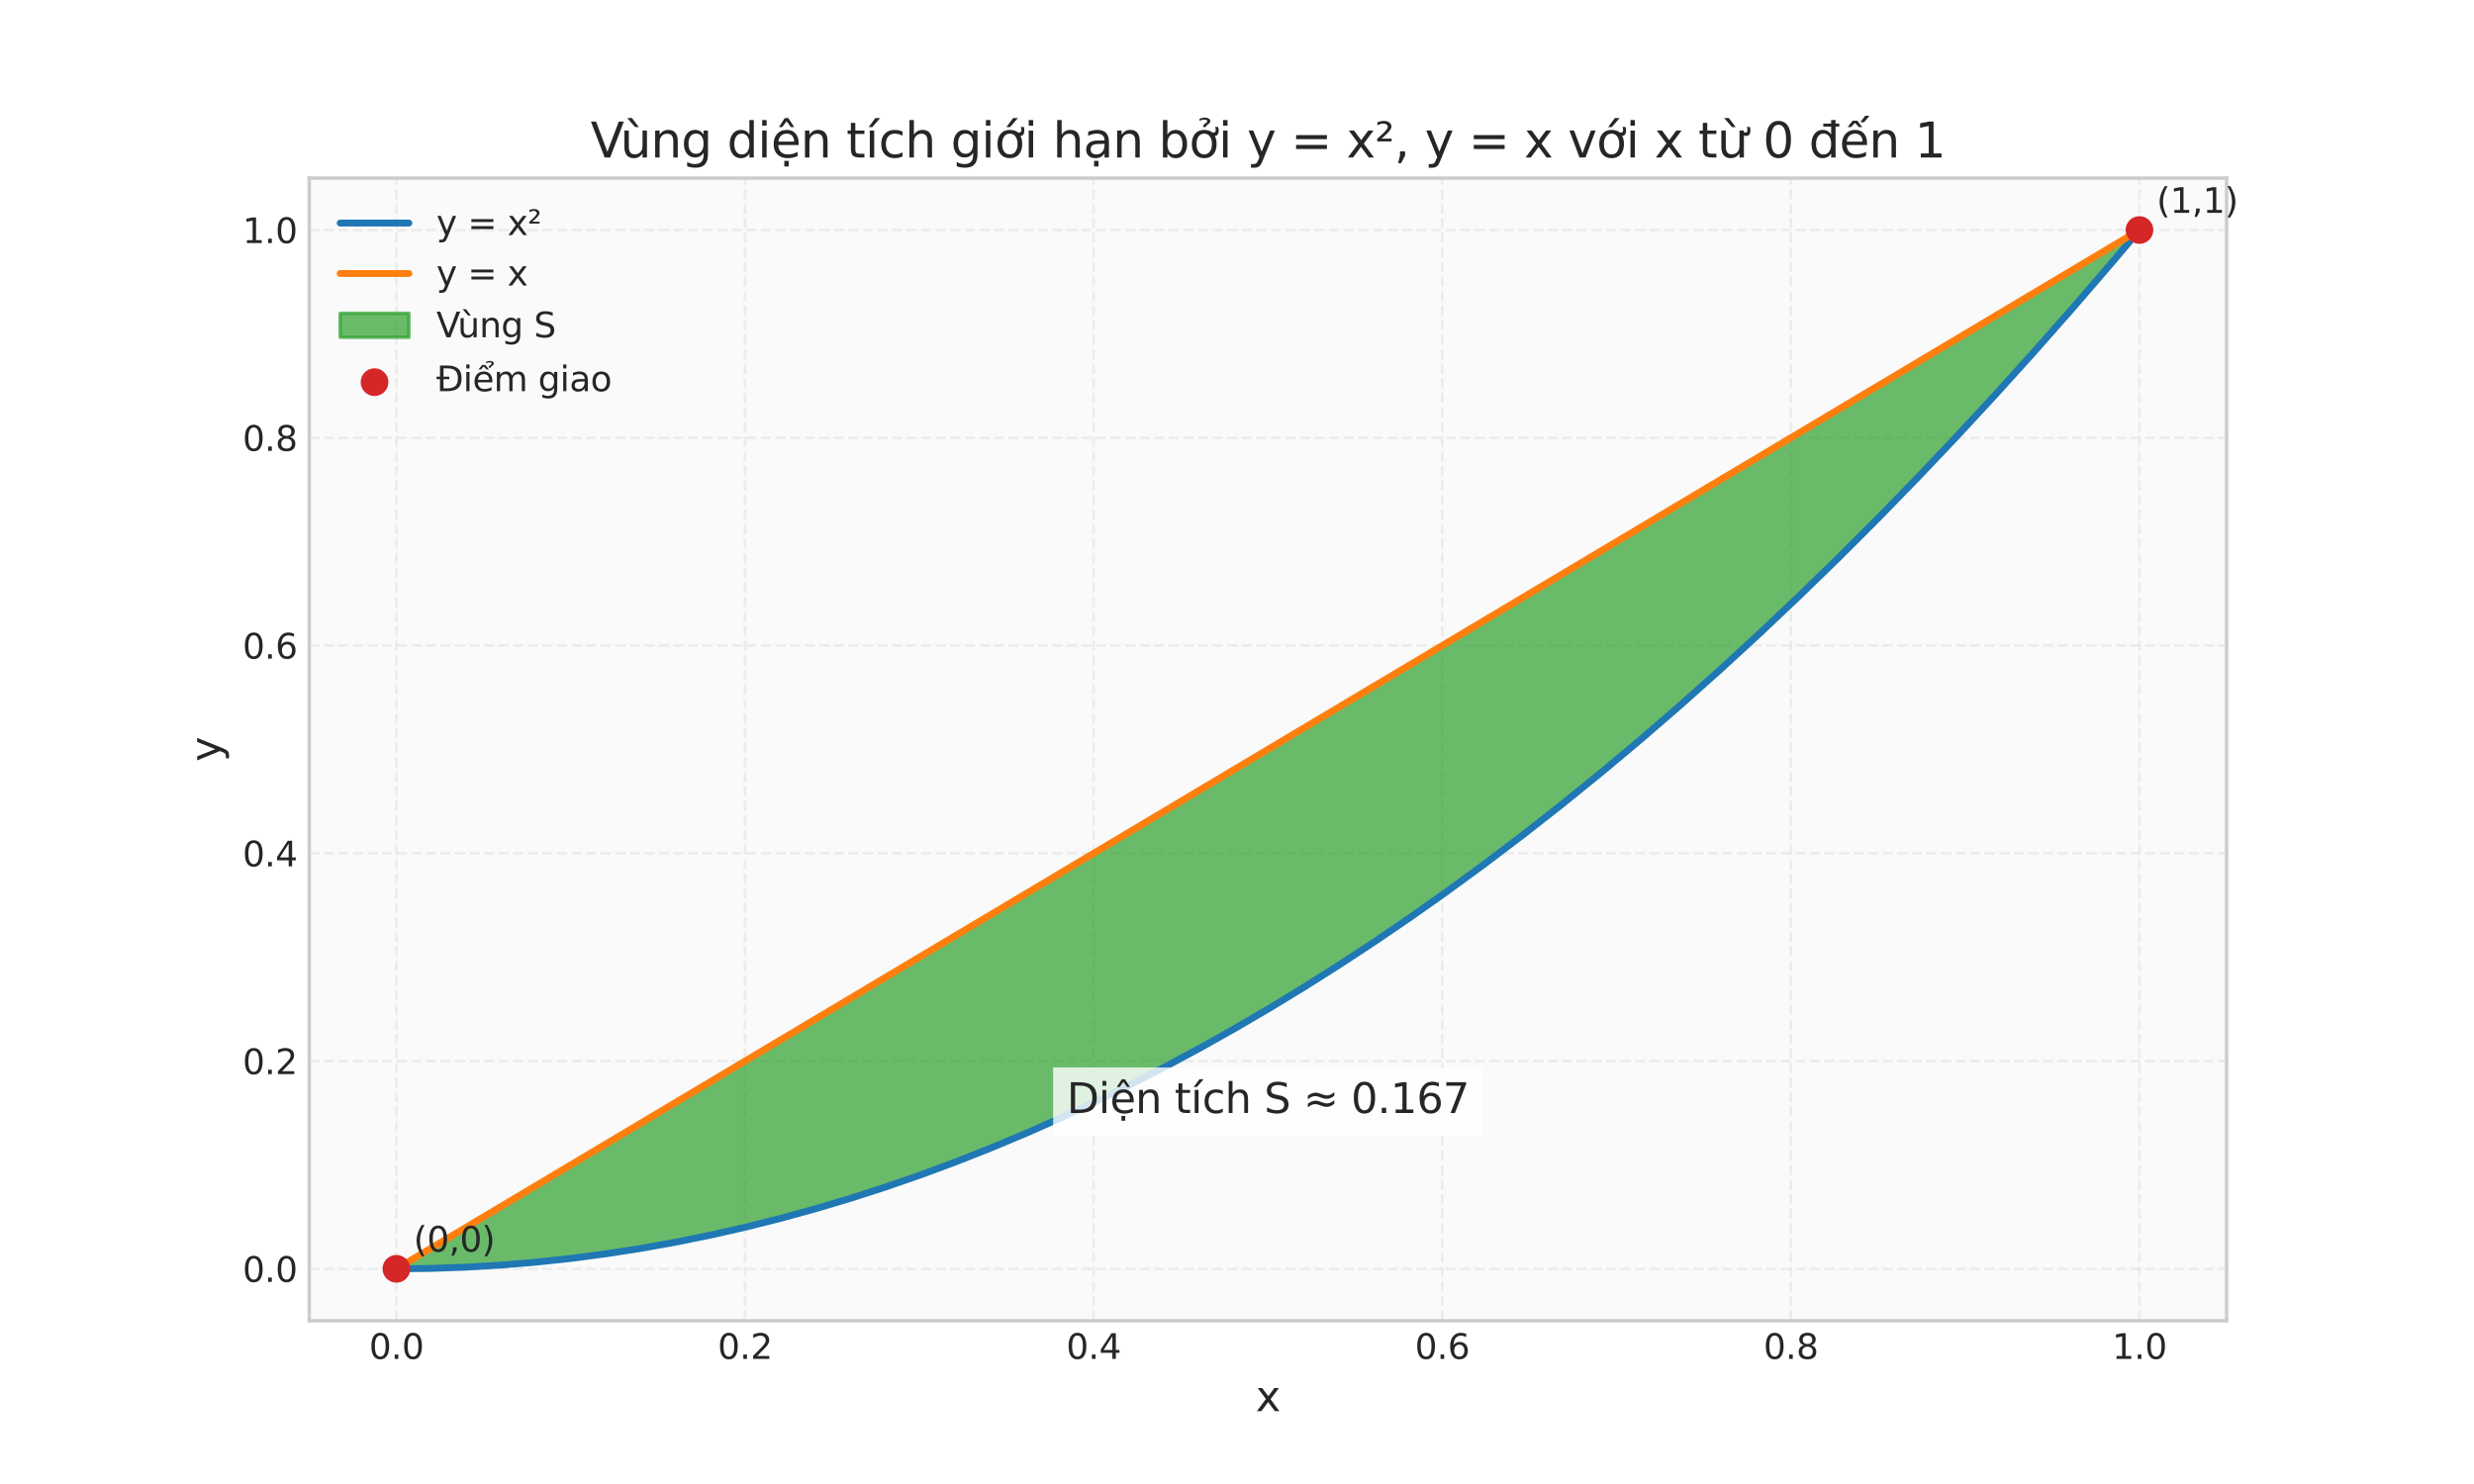
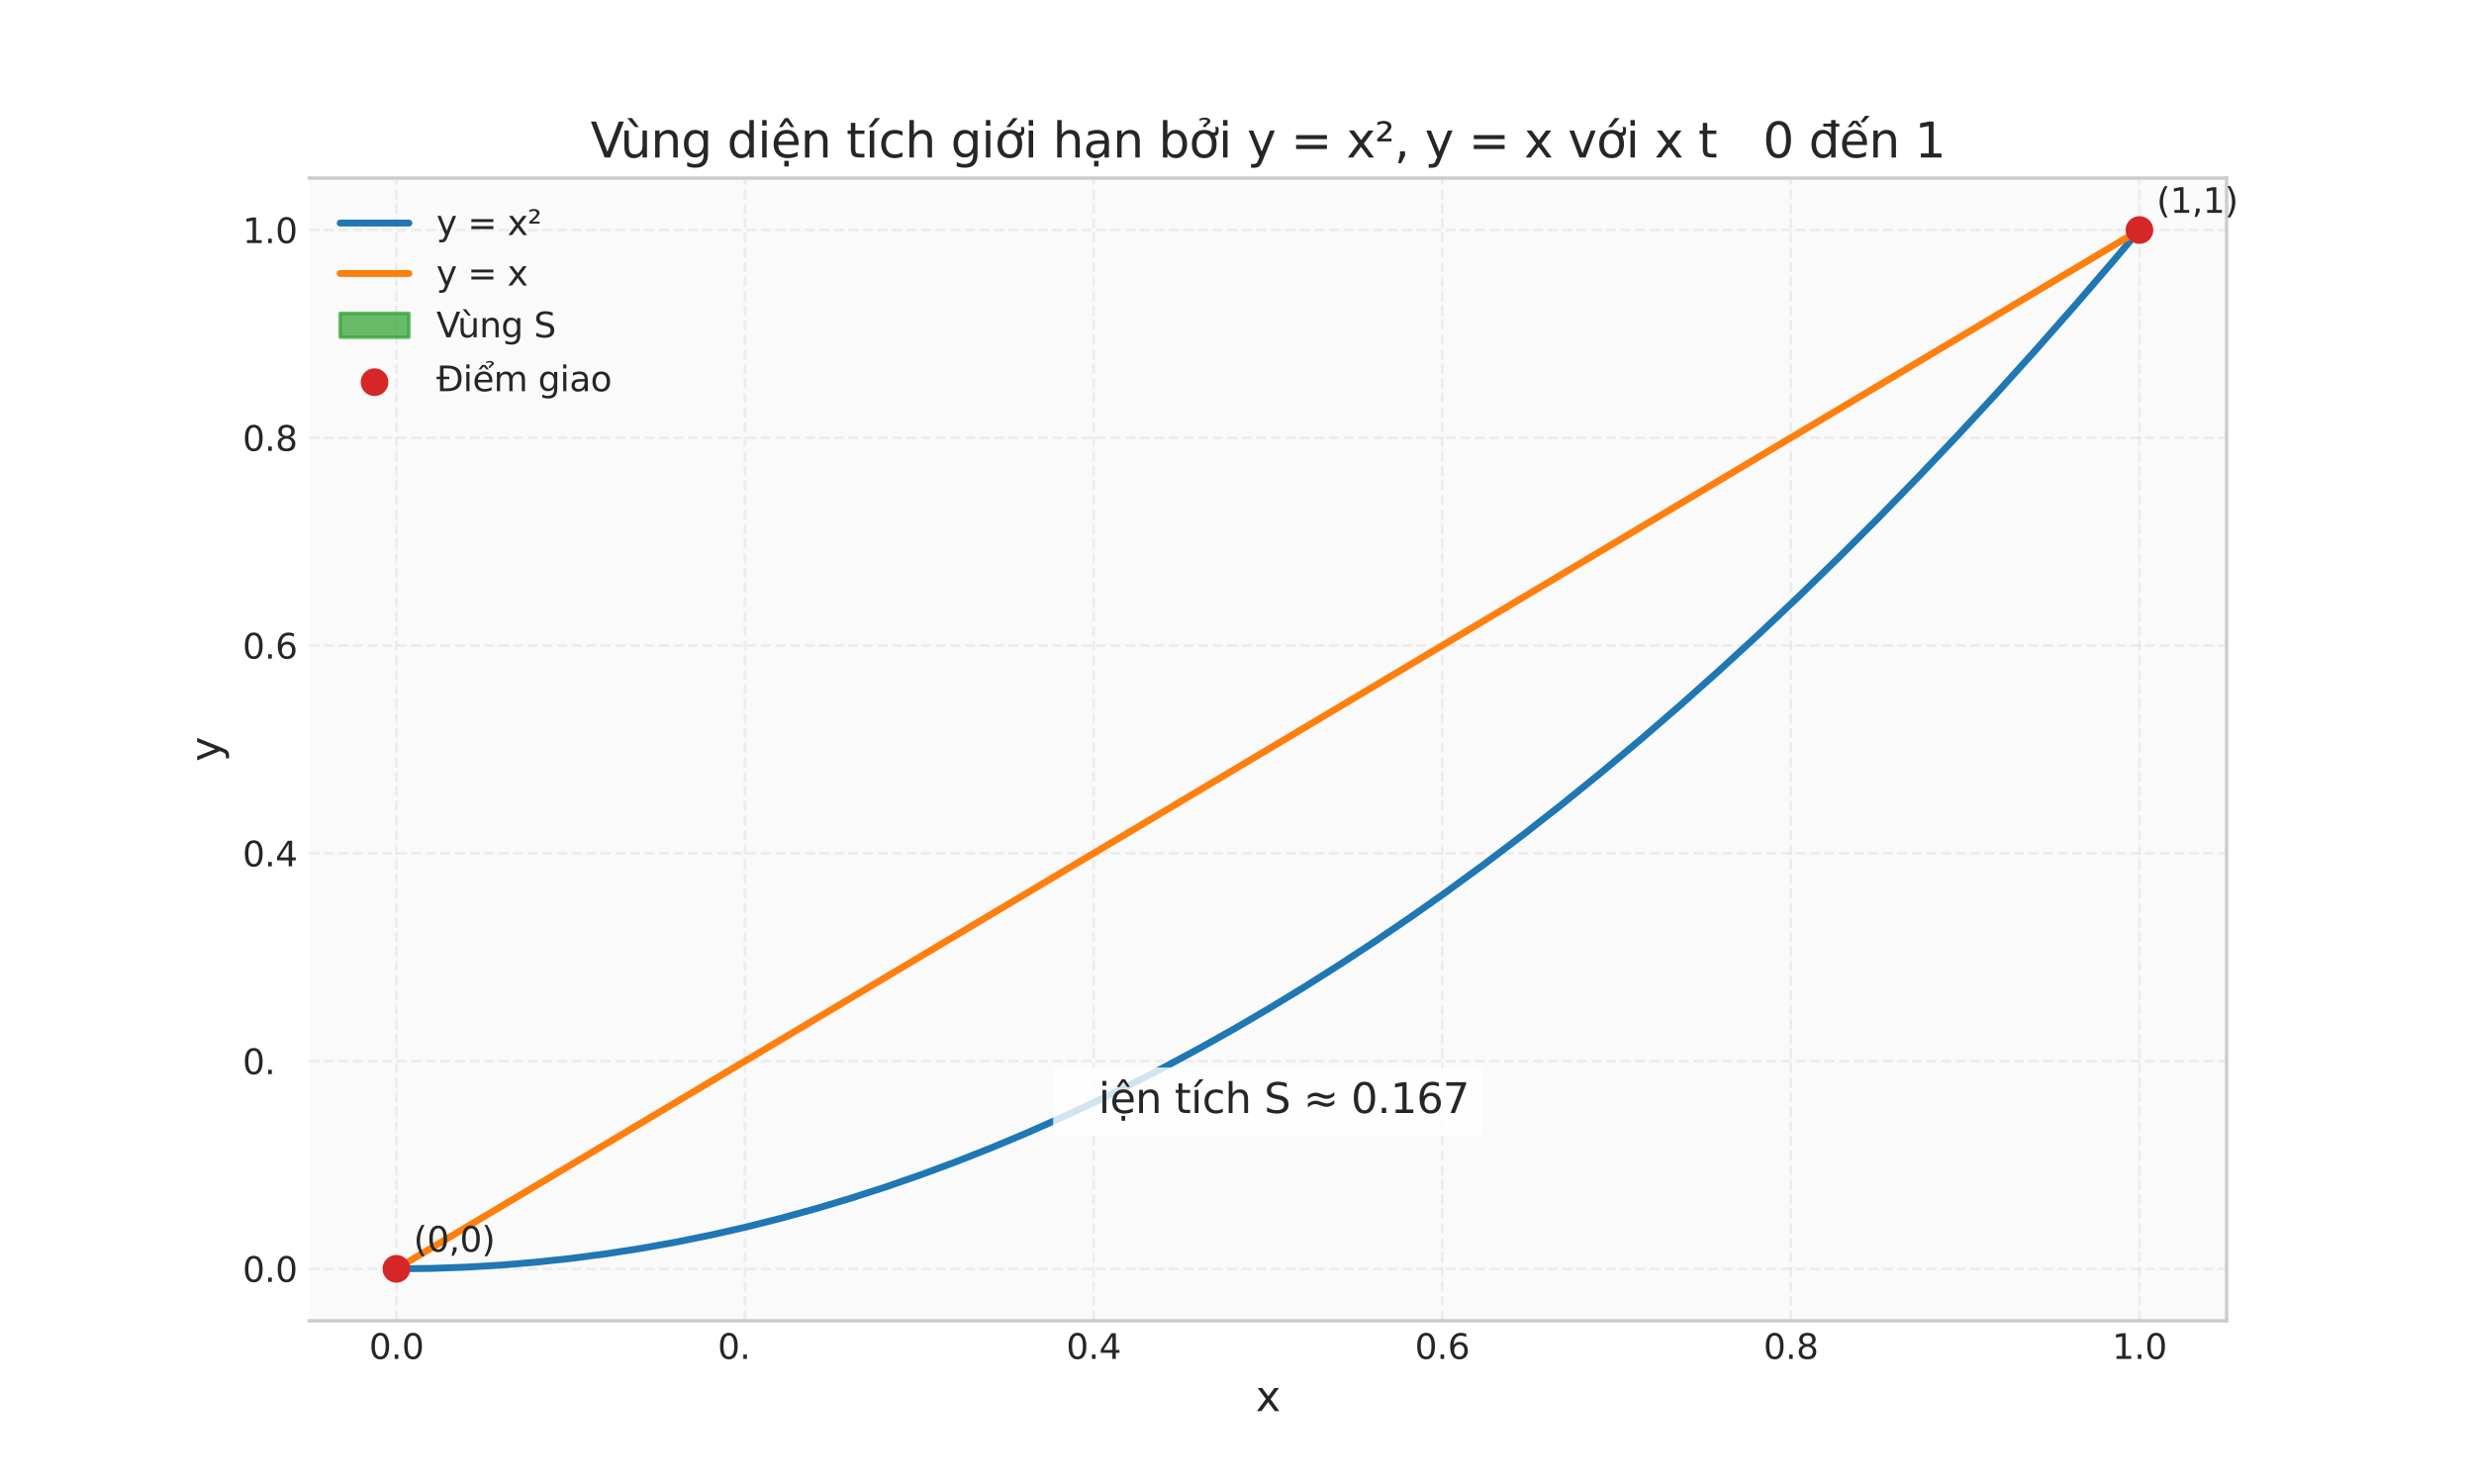
<svg xmlns="http://www.w3.org/2000/svg" xmlns:xlink="http://www.w3.org/1999/xlink" width="720pt" height="432pt" viewBox="0 0 720 432" version="1.1">
  <defs>
    <style type="text/css">*{stroke-linejoin: round; stroke-linecap: butt}</style>
  </defs>
  <g id="figure_1">
    <g id="patch_1">
      <path d="M 0 432  L 720 432  L 720 0  L 0 0  z " style="fill: #ffffff" />
    </g>
    <g id="axes_1">
      <g id="patch_2">
        <path d="M 90 384.48  L 648 384.48  L 648 51.84  L 90 51.84  z " style="fill: #fafafa" />
      </g>
      <g id="matplotlib.axis_1">
        <g id="xtick_1">
          <g id="line2d_1">
            <path d="M 115.364 384.48  L 115.364 51.84  " clip-path="url(#pa4a9342cf4)" style="fill: none; stroke-dasharray: 2.96,1.28; stroke-dashoffset: 0; stroke: #cccccc; stroke-opacity: 0.3; stroke-width: 0.8" />
          </g>
          <g id="line2d_2" />
          <g id="text_1">
            <g style="fill: #262626" transform="translate(107.412 395.578) scale(0.1 -0.1)">
              <defs>
                <path id="DejaVuSans-30" d="M 2034 4250  Q 1547 4250 1301 3770  Q 1056 3291 1056 2328  Q 1056 1369 1301 889  Q 1547 409 2034 409  Q 2525 409 2770 889  Q 3016 1369 3016 2328  Q 3016 3291 2770 3770  Q 2525 4250 2034 4250  z M 2034 4750  Q 2819 4750 3233 4129  Q 3647 3509 3647 2328  Q 3647 1150 3233 529  Q 2819 -91 2034 -91  Q 1250 -91 836 529  Q 422 1150 422 2328  Q 422 3509 836 4129  Q 1250 4750 2034 4750  z " transform="scale(0.016)" />
                <path id="DejaVuSans-2e" d="M 684 794  L 1344 794  L 1344 0  L 684 0  L 684 794  z " transform="scale(0.016)" />
              </defs>
              <use xlink:href="#DejaVuSans-30" />
              <use xlink:href="#DejaVuSans-2e" transform="translate(63.623 0)" />
              <use xlink:href="#DejaVuSans-30" transform="translate(95.41 0)" />
            </g>
          </g>
        </g>
        <g id="xtick_2">
          <g id="line2d_3">
            <path d="M 216.818 384.48  L 216.818 51.84  " clip-path="url(#pa4a9342cf4)" style="fill: none; stroke-dasharray: 2.96,1.28; stroke-dashoffset: 0; stroke: #cccccc; stroke-opacity: 0.3; stroke-width: 0.8" />
          </g>
          <g id="line2d_4" />
          <g id="text_2">
            <g style="fill: #262626" transform="translate(208.867 395.578) scale(0.1 -0.1)">
              <defs>
-                 <path id="DejaVuSans-32" d="M 1228 531  L 3431 531  L 3431 0  L 469 0  L 469 531  Q 828 903 1448 1529  Q 2069 2156 2228 2338  Q 2531 2678 2651 2914  Q 2772 3150 2772 3378  Q 2772 3750 2511 3984  Q 2250 4219 1831 4219  Q 1534 4219 1204 4116  Q 875 4013 500 3803  L 500 4441  Q 881 4594 1212 4672  Q 1544 4750 1819 4750  Q 2544 4750 2975 4387  Q 3406 4025 3406 3419  Q 3406 3131 3298 2873  Q 3191 2616 2906 2266  Q 2828 2175 2409 1742  Q 1991 1309 1228 531  z " transform="scale(0.016)" />
-               </defs>
+                 </defs>
              <use xlink:href="#DejaVuSans-30" />
              <use xlink:href="#DejaVuSans-2e" transform="translate(63.623 0)" />
              <use xlink:href="#DejaVuSans-32" transform="translate(95.41 0)" />
            </g>
          </g>
        </g>
        <g id="xtick_3">
          <g id="line2d_5">
            <path d="M 318.273 384.48  L 318.273 51.84  " clip-path="url(#pa4a9342cf4)" style="fill: none; stroke-dasharray: 2.96,1.28; stroke-dashoffset: 0; stroke: #cccccc; stroke-opacity: 0.3; stroke-width: 0.8" />
          </g>
          <g id="line2d_6" />
          <g id="text_3">
            <g style="fill: #262626" transform="translate(310.321 395.578) scale(0.1 -0.1)">
              <defs>
                <path id="DejaVuSans-34" d="M 2419 4116  L 825 1625  L 2419 1625  L 2419 4116  z M 2253 4666  L 3047 4666  L 3047 1625  L 3713 1625  L 3713 1100  L 3047 1100  L 3047 0  L 2419 0  L 2419 1100  L 313 1100  L 313 1709  L 2253 4666  z " transform="scale(0.016)" />
              </defs>
              <use xlink:href="#DejaVuSans-30" />
              <use xlink:href="#DejaVuSans-2e" transform="translate(63.623 0)" />
              <use xlink:href="#DejaVuSans-34" transform="translate(95.41 0)" />
            </g>
          </g>
        </g>
        <g id="xtick_4">
          <g id="line2d_7">
            <path d="M 419.727 384.48  L 419.727 51.84  " clip-path="url(#pa4a9342cf4)" style="fill: none; stroke-dasharray: 2.96,1.28; stroke-dashoffset: 0; stroke: #cccccc; stroke-opacity: 0.3; stroke-width: 0.8" />
          </g>
          <g id="line2d_8" />
          <g id="text_4">
            <g style="fill: #262626" transform="translate(411.776 395.578) scale(0.1 -0.1)">
              <defs>
                <path id="DejaVuSans-36" d="M 2113 2584  Q 1688 2584 1439 2293  Q 1191 2003 1191 1497  Q 1191 994 1439 701  Q 1688 409 2113 409  Q 2538 409 2786 701  Q 3034 994 3034 1497  Q 3034 2003 2786 2293  Q 2538 2584 2113 2584  z M 3366 4563  L 3366 3988  Q 3128 4100 2886 4159  Q 2644 4219 2406 4219  Q 1781 4219 1451 3797  Q 1122 3375 1075 2522  Q 1259 2794 1537 2939  Q 1816 3084 2150 3084  Q 2853 3084 3261 2657  Q 3669 2231 3669 1497  Q 3669 778 3244 343  Q 2819 -91 2113 -91  Q 1303 -91 875 529  Q 447 1150 447 2328  Q 447 3434 972 4092  Q 1497 4750 2381 4750  Q 2619 4750 2861 4703  Q 3103 4656 3366 4563  z " transform="scale(0.016)" />
              </defs>
              <use xlink:href="#DejaVuSans-30" />
              <use xlink:href="#DejaVuSans-2e" transform="translate(63.623 0)" />
              <use xlink:href="#DejaVuSans-36" transform="translate(95.41 0)" />
            </g>
          </g>
        </g>
        <g id="xtick_5">
          <g id="line2d_9">
            <path d="M 521.182 384.48  L 521.182 51.84  " clip-path="url(#pa4a9342cf4)" style="fill: none; stroke-dasharray: 2.96,1.28; stroke-dashoffset: 0; stroke: #cccccc; stroke-opacity: 0.3; stroke-width: 0.8" />
          </g>
          <g id="line2d_10" />
          <g id="text_5">
            <g style="fill: #262626" transform="translate(513.23 395.578) scale(0.1 -0.1)">
              <defs>
                <path id="DejaVuSans-38" d="M 2034 2216  Q 1584 2216 1326 1975  Q 1069 1734 1069 1313  Q 1069 891 1326 650  Q 1584 409 2034 409  Q 2484 409 2743 651  Q 3003 894 3003 1313  Q 3003 1734 2745 1975  Q 2488 2216 2034 2216  z M 1403 2484  Q 997 2584 770 2862  Q 544 3141 544 3541  Q 544 4100 942 4425  Q 1341 4750 2034 4750  Q 2731 4750 3128 4425  Q 3525 4100 3525 3541  Q 3525 3141 3298 2862  Q 3072 2584 2669 2484  Q 3125 2378 3379 2068  Q 3634 1759 3634 1313  Q 3634 634 3220 271  Q 2806 -91 2034 -91  Q 1263 -91 848 271  Q 434 634 434 1313  Q 434 1759 690 2068  Q 947 2378 1403 2484  z M 1172 3481  Q 1172 3119 1398 2916  Q 1625 2713 2034 2713  Q 2441 2713 2670 2916  Q 2900 3119 2900 3481  Q 2900 3844 2670 4047  Q 2441 4250 2034 4250  Q 1625 4250 1398 4047  Q 1172 3844 1172 3481  z " transform="scale(0.016)" />
              </defs>
              <use xlink:href="#DejaVuSans-30" />
              <use xlink:href="#DejaVuSans-2e" transform="translate(63.623 0)" />
              <use xlink:href="#DejaVuSans-38" transform="translate(95.41 0)" />
            </g>
          </g>
        </g>
        <g id="xtick_6">
          <g id="line2d_11">
            <path d="M 622.636 384.48  L 622.636 51.84  " clip-path="url(#pa4a9342cf4)" style="fill: none; stroke-dasharray: 2.96,1.28; stroke-dashoffset: 0; stroke: #cccccc; stroke-opacity: 0.3; stroke-width: 0.8" />
          </g>
          <g id="line2d_12" />
          <g id="text_6">
            <g style="fill: #262626" transform="translate(614.685 395.578) scale(0.1 -0.1)">
              <defs>
                <path id="DejaVuSans-31" d="M 794 531  L 1825 531  L 1825 4091  L 703 3866  L 703 4441  L 1819 4666  L 2450 4666  L 2450 531  L 3481 531  L 3481 0  L 794 0  L 794 531  z " transform="scale(0.016)" />
              </defs>
              <use xlink:href="#DejaVuSans-31" />
              <use xlink:href="#DejaVuSans-2e" transform="translate(63.623 0)" />
              <use xlink:href="#DejaVuSans-30" transform="translate(95.41 0)" />
            </g>
          </g>
        </g>
        <g id="text_7">
          <g style="fill: #262626" transform="translate(365.449 410.776) scale(0.12 -0.12)">
            <defs>
              <path id="DejaVuSans-78" d="M 3513 3500  L 2247 1797  L 3578 0  L 2900 0  L 1881 1375  L 863 0  L 184 0  L 1544 1831  L 300 3500  L 978 3500  L 1906 2253  L 2834 3500  L 3513 3500  z " transform="scale(0.016)" />
            </defs>
            <use xlink:href="#DejaVuSans-78" />
          </g>
        </g>
      </g>
      <g id="matplotlib.axis_2">
        <g id="ytick_1">
          <g id="line2d_13">
            <path d="M 90 369.36  L 648 369.36  " clip-path="url(#pa4a9342cf4)" style="fill: none; stroke-dasharray: 2.96,1.28; stroke-dashoffset: 0; stroke: #cccccc; stroke-opacity: 0.3; stroke-width: 0.8" />
          </g>
          <g id="line2d_14" />
          <g id="text_8">
            <g style="fill: #262626" transform="translate(70.597 373.159) scale(0.1 -0.1)">
              <use xlink:href="#DejaVuSans-30" />
              <use xlink:href="#DejaVuSans-2e" transform="translate(63.623 0)" />
              <use xlink:href="#DejaVuSans-30" transform="translate(95.41 0)" />
            </g>
          </g>
        </g>
        <g id="ytick_2">
          <g id="line2d_15">
            <path d="M 90 308.88  L 648 308.88  " clip-path="url(#pa4a9342cf4)" style="fill: none; stroke-dasharray: 2.96,1.28; stroke-dashoffset: 0; stroke: #cccccc; stroke-opacity: 0.3; stroke-width: 0.8" />
          </g>
          <g id="line2d_16" />
          <g id="text_9">
            <g style="fill: #262626" transform="translate(70.597 312.679) scale(0.1 -0.1)">
              <use xlink:href="#DejaVuSans-30" />
              <use xlink:href="#DejaVuSans-2e" transform="translate(63.623 0)" />
              <use xlink:href="#DejaVuSans-32" transform="translate(95.41 0)" />
            </g>
          </g>
        </g>
        <g id="ytick_3">
          <g id="line2d_17">
            <path d="M 90 248.4  L 648 248.4  " clip-path="url(#pa4a9342cf4)" style="fill: none; stroke-dasharray: 2.96,1.28; stroke-dashoffset: 0; stroke: #cccccc; stroke-opacity: 0.3; stroke-width: 0.8" />
          </g>
          <g id="line2d_18" />
          <g id="text_10">
            <g style="fill: #262626" transform="translate(70.597 252.199) scale(0.1 -0.1)">
              <use xlink:href="#DejaVuSans-30" />
              <use xlink:href="#DejaVuSans-2e" transform="translate(63.623 0)" />
              <use xlink:href="#DejaVuSans-34" transform="translate(95.41 0)" />
            </g>
          </g>
        </g>
        <g id="ytick_4">
          <g id="line2d_19">
            <path d="M 90 187.92  L 648 187.92  " clip-path="url(#pa4a9342cf4)" style="fill: none; stroke-dasharray: 2.96,1.28; stroke-dashoffset: 0; stroke: #cccccc; stroke-opacity: 0.3; stroke-width: 0.8" />
          </g>
          <g id="line2d_20" />
          <g id="text_11">
            <g style="fill: #262626" transform="translate(70.597 191.719) scale(0.1 -0.1)">
              <use xlink:href="#DejaVuSans-30" />
              <use xlink:href="#DejaVuSans-2e" transform="translate(63.623 0)" />
              <use xlink:href="#DejaVuSans-36" transform="translate(95.41 0)" />
            </g>
          </g>
        </g>
        <g id="ytick_5">
          <g id="line2d_21">
            <path d="M 90 127.44  L 648 127.44  " clip-path="url(#pa4a9342cf4)" style="fill: none; stroke-dasharray: 2.96,1.28; stroke-dashoffset: 0; stroke: #cccccc; stroke-opacity: 0.3; stroke-width: 0.8" />
          </g>
          <g id="line2d_22" />
          <g id="text_12">
            <g style="fill: #262626" transform="translate(70.597 131.239) scale(0.1 -0.1)">
              <use xlink:href="#DejaVuSans-30" />
              <use xlink:href="#DejaVuSans-2e" transform="translate(63.623 0)" />
              <use xlink:href="#DejaVuSans-38" transform="translate(95.41 0)" />
            </g>
          </g>
        </g>
        <g id="ytick_6">
          <g id="line2d_23">
            <path d="M 90 66.96  L 648 66.96  " clip-path="url(#pa4a9342cf4)" style="fill: none; stroke-dasharray: 2.96,1.28; stroke-dashoffset: 0; stroke: #cccccc; stroke-opacity: 0.3; stroke-width: 0.8" />
          </g>
          <g id="line2d_24" />
          <g id="text_13">
            <g style="fill: #262626" transform="translate(70.597 70.759) scale(0.1 -0.1)">
              <use xlink:href="#DejaVuSans-31" />
              <use xlink:href="#DejaVuSans-2e" transform="translate(63.623 0)" />
              <use xlink:href="#DejaVuSans-30" transform="translate(95.41 0)" />
            </g>
          </g>
        </g>
        <g id="text_14">
          <g style="fill: #262626" transform="translate(64.101 221.711) rotate(-90) scale(0.12 -0.12)">
            <defs>
              <path id="DejaVuSans-79" d="M 2059 -325  Q 1816 -950 1584 -1140  Q 1353 -1331 966 -1331  L 506 -1331  L 506 -850  L 844 -850  Q 1081 -850 1212 -737  Q 1344 -625 1503 -206  L 1606 56  L 191 3500  L 800 3500  L 1894 763  L 2988 3500  L 3597 3500  L 2059 -325  z " transform="scale(0.016)" />
            </defs>
            <use xlink:href="#DejaVuSans-79" />
          </g>
        </g>
      </g>
      <g id="FillBetweenPolyCollection_1">
        <defs>
-           <path id="m2d1d5ab937" d="M 115.364 -62.64  L 115.364 -62.64  L 116.635 -62.642  L 117.906 -62.648  L 119.178 -62.657  L 120.449 -62.67  L 121.72 -62.687  L 122.992 -62.708  L 124.263 -62.733  L 125.535 -62.762  L 126.806 -62.794  L 128.077 -62.83  L 129.349 -62.87  L 130.62 -62.914  L 131.891 -62.961  L 133.163 -63.012  L 134.434 -63.067  L 135.705 -63.126  L 136.977 -63.189  L 138.248 -63.255  L 139.519 -63.326  L 140.791 -63.4  L 142.062 -63.478  L 143.334 -63.559  L 144.605 -63.645  L 145.876 -63.734  L 147.148 -63.827  L 148.419 -63.924  L 149.69 -64.025  L 150.962 -64.129  L 152.233 -64.237  L 153.504 -64.35  L 154.776 -64.465  L 156.047 -64.585  L 157.319 -64.709  L 158.59 -64.836  L 159.861 -64.967  L 161.133 -65.102  L 162.404 -65.24  L 163.675 -65.383  L 164.947 -65.529  L 166.218 -65.679  L 167.489 -65.833  L 168.761 -65.991  L 170.032 -66.152  L 171.303 -66.317  L 172.575 -66.486  L 173.846 -66.659  L 175.118 -66.836  L 176.389 -67.016  L 177.66 -67.201  L 178.932 -67.389  L 180.203 -67.581  L 181.474 -67.776  L 182.746 -67.976  L 184.017 -68.179  L 185.288 -68.386  L 186.56 -68.597  L 187.831 -68.811  L 189.103 -69.03  L 190.374 -69.252  L 191.645 -69.478  L 192.917 -69.708  L 194.188 -69.942  L 195.459 -70.179  L 196.731 -70.42  L 198.002 -70.665  L 199.273 -70.914  L 200.545 -71.167  L 201.816 -71.423  L 203.087 -71.683  L 204.359 -71.947  L 205.63 -72.215  L 206.902 -72.487  L 208.173 -72.762  L 209.444 -73.042  L 210.716 -73.325  L 211.987 -73.611  L 213.258 -73.902  L 214.53 -74.196  L 215.801 -74.495  L 217.072 -74.797  L 218.344 -75.103  L 219.615 -75.412  L 220.887 -75.726  L 222.158 -76.043  L 223.429 -76.364  L 224.701 -76.689  L 225.972 -77.017  L 227.243 -77.35  L 228.515 -77.686  L 229.786 -78.026  L 231.057 -78.37  L 232.329 -78.717  L 233.6 -79.069  L 234.871 -79.424  L 236.143 -79.783  L 237.414 -80.146  L 238.686 -80.512  L 239.957 -80.883  L 241.228 -81.257  L 242.5 -81.635  L 243.771 -82.017  L 245.042 -82.402  L 246.314 -82.792  L 247.585 -83.185  L 248.856 -83.582  L 250.128 -83.983  L 251.399 -84.387  L 252.671 -84.796  L 253.942 -85.208  L 255.213 -85.624  L 256.485 -86.044  L 257.756 -86.467  L 259.027 -86.895  L 260.299 -87.326  L 261.57 -87.761  L 262.841 -88.199  L 264.113 -88.642  L 265.384 -89.088  L 266.656 -89.539  L 267.927 -89.993  L 269.198 -90.45  L 270.47 -90.912  L 271.741 -91.377  L 273.012 -91.846  L 274.284 -92.319  L 275.555 -92.796  L 276.826 -93.277  L 278.098 -93.761  L 279.369 -94.249  L 280.64 -94.741  L 281.912 -95.237  L 283.183 -95.737  L 284.455 -96.24  L 285.726 -96.747  L 286.997 -97.258  L 288.269 -97.773  L 289.54 -98.291  L 290.811 -98.814  L 292.083 -99.34  L 293.354 -99.87  L 294.625 -100.404  L 295.897 -100.941  L 297.168 -101.483  L 298.44 -102.028  L 299.711 -102.577  L 300.982 -103.129  L 302.254 -103.686  L 303.525 -104.246  L 304.796 -104.81  L 306.068 -105.378  L 307.339 -105.95  L 308.61 -106.526  L 309.882 -107.105  L 311.153 -107.688  L 312.424 -108.275  L 313.696 -108.866  L 314.967 -109.46  L 316.239 -110.059  L 317.51 -110.661  L 318.781 -111.267  L 320.053 -111.877  L 321.324 -112.49  L 322.595 -113.107  L 323.867 -113.729  L 325.138 -114.353  L 326.409 -114.982  L 327.681 -115.615  L 328.952 -116.251  L 330.224 -116.891  L 331.495 -117.535  L 332.766 -118.183  L 334.038 -118.834  L 335.309 -119.49  L 336.58 -120.149  L 337.852 -120.812  L 339.123 -121.478  L 340.394 -122.149  L 341.666 -122.823  L 342.937 -123.501  L 344.208 -124.183  L 345.48 -124.869  L 346.751 -125.559  L 348.023 -126.252  L 349.294 -126.949  L 350.565 -127.65  L 351.837 -128.355  L 353.108 -129.063  L 354.379 -129.775  L 355.651 -130.492  L 356.922 -131.211  L 358.193 -131.935  L 359.465 -132.663  L 360.736 -133.394  L 362.008 -134.129  L 363.279 -134.868  L 364.55 -135.611  L 365.822 -136.357  L 367.093 -137.107  L 368.364 -137.862  L 369.636 -138.619  L 370.907 -139.381  L 372.178 -140.147  L 373.45 -140.916  L 374.721 -141.689  L 375.992 -142.466  L 377.264 -143.247  L 378.535 -144.031  L 379.807 -144.819  L 381.078 -145.611  L 382.349 -146.407  L 383.621 -147.207  L 384.892 -148.01  L 386.163 -148.818  L 387.435 -149.629  L 388.706 -150.444  L 389.977 -151.262  L 391.249 -152.085  L 392.52 -152.911  L 393.792 -153.741  L 395.063 -154.575  L 396.334 -155.413  L 397.606 -156.254  L 398.877 -157.1  L 400.148 -157.949  L 401.42 -158.801  L 402.691 -159.658  L 403.962 -160.519  L 405.234 -161.383  L 406.505 -162.251  L 407.776 -163.123  L 409.048 -163.998  L 410.319 -164.878  L 411.591 -165.761  L 412.862 -166.648  L 414.133 -167.539  L 415.405 -168.434  L 416.676 -169.332  L 417.947 -170.234  L 419.219 -171.141  L 420.49 -172.05  L 421.761 -172.964  L 423.033 -173.881  L 424.304 -174.803  L 425.576 -175.728  L 426.847 -176.657  L 428.118 -177.589  L 429.39 -178.526  L 430.661 -179.466  L 431.932 -180.41  L 433.204 -181.358  L 434.475 -182.309  L 435.746 -183.265  L 437.018 -184.224  L 438.289 -185.187  L 439.56 -186.154  L 440.832 -187.125  L 442.103 -188.099  L 443.375 -189.077  L 444.646 -190.059  L 445.917 -191.045  L 447.189 -192.035  L 448.46 -193.028  L 449.731 -194.026  L 451.003 -195.027  L 452.274 -196.031  L 453.545 -197.04  L 454.817 -198.052  L 456.088 -199.069  L 457.36 -200.089  L 458.631 -201.112  L 459.902 -202.14  L 461.174 -203.172  L 462.445 -204.207  L 463.716 -205.246  L 464.988 -206.289  L 466.259 -207.335  L 467.53 -208.386  L 468.802 -209.44  L 470.073 -210.498  L 471.344 -211.56  L 472.616 -212.625  L 473.887 -213.695  L 475.159 -214.768  L 476.43 -215.845  L 477.701 -216.926  L 478.973 -218.01  L 480.244 -219.099  L 481.515 -220.191  L 482.787 -221.287  L 484.058 -222.387  L 485.329 -223.49  L 486.601 -224.598  L 487.872 -225.709  L 489.144 -226.824  L 490.415 -227.943  L 491.686 -229.065  L 492.958 -230.192  L 494.229 -231.322  L 495.5 -232.456  L 496.772 -233.594  L 498.043 -234.735  L 499.314 -235.881  L 500.586 -237.03  L 501.857 -238.183  L 503.129 -239.34  L 504.4 -240.5  L 505.671 -241.665  L 506.943 -242.833  L 508.214 -244.005  L 509.485 -245.181  L 510.757 -246.36  L 512.028 -247.544  L 513.299 -248.731  L 514.571 -249.922  L 515.842 -251.116  L 517.113 -252.315  L 518.385 -253.517  L 519.656 -254.724  L 520.928 -255.934  L 522.199 -257.147  L 523.47 -258.365  L 524.742 -259.586  L 526.013 -260.811  L 527.284 -262.04  L 528.556 -263.273  L 529.827 -264.51  L 531.098 -265.75  L 532.37 -266.994  L 533.641 -268.242  L 534.913 -269.494  L 536.184 -270.75  L 537.455 -272.009  L 538.727 -273.272  L 539.998 -274.539  L 541.269 -275.81  L 542.541 -277.084  L 543.812 -278.363  L 545.083 -279.645  L 546.355 -280.931  L 547.626 -282.221  L 548.897 -283.514  L 550.169 -284.811  L 551.44 -286.113  L 552.712 -287.418  L 553.983 -288.726  L 555.254 -290.039  L 556.526 -291.355  L 557.797 -292.675  L 559.068 -293.999  L 560.34 -295.327  L 561.611 -296.659  L 562.882 -297.994  L 564.154 -299.333  L 565.425 -300.676  L 566.697 -302.023  L 567.968 -303.373  L 569.239 -304.728  L 570.511 -306.086  L 571.782 -307.448  L 573.053 -308.813  L 574.325 -310.183  L 575.596 -311.556  L 576.867 -312.933  L 578.139 -314.314  L 579.41 -315.699  L 580.681 -317.087  L 581.953 -318.48  L 583.224 -319.876  L 584.496 -321.276  L 585.767 -322.68  L 587.038 -324.087  L 588.31 -325.498  L 589.581 -326.914  L 590.852 -328.332  L 592.124 -329.755  L 593.395 -331.182  L 594.666 -332.612  L 595.938 -334.046  L 597.209 -335.484  L 598.481 -336.926  L 599.752 -338.371  L 601.023 -339.821  L 602.295 -341.274  L 603.566 -342.731  L 604.837 -344.191  L 606.109 -345.656  L 607.38 -347.124  L 608.651 -348.596  L 609.923 -350.072  L 611.194 -351.552  L 612.465 -353.035  L 613.737 -354.523  L 615.008 -356.014  L 616.28 -357.509  L 617.551 -359.007  L 618.822 -360.51  L 620.094 -362.016  L 621.365 -363.526  L 622.636 -365.04  L 622.636 -365.04  L 622.636 -365.04  L 621.365 -364.282  L 620.094 -363.524  L 618.822 -362.766  L 617.551 -362.008  L 616.28 -361.251  L 615.008 -360.493  L 613.737 -359.735  L 612.465 -358.977  L 611.194 -358.219  L 609.923 -357.461  L 608.651 -356.703  L 607.38 -355.945  L 606.109 -355.187  L 604.837 -354.429  L 603.566 -353.672  L 602.295 -352.914  L 601.023 -352.156  L 599.752 -351.398  L 598.481 -350.64  L 597.209 -349.882  L 595.938 -349.124  L 594.666 -348.366  L 593.395 -347.608  L 592.124 -346.851  L 590.852 -346.093  L 589.581 -345.335  L 588.31 -344.577  L 587.038 -343.819  L 585.767 -343.061  L 584.496 -342.303  L 583.224 -341.545  L 581.953 -340.787  L 580.681 -340.029  L 579.41 -339.272  L 578.139 -338.514  L 576.867 -337.756  L 575.596 -336.998  L 574.325 -336.24  L 573.053 -335.482  L 571.782 -334.724  L 570.511 -333.966  L 569.239 -333.208  L 567.968 -332.451  L 566.697 -331.693  L 565.425 -330.935  L 564.154 -330.177  L 562.882 -329.419  L 561.611 -328.661  L 560.34 -327.903  L 559.068 -327.145  L 557.797 -326.387  L 556.526 -325.629  L 555.254 -324.872  L 553.983 -324.114  L 552.712 -323.356  L 551.44 -322.598  L 550.169 -321.84  L 548.897 -321.082  L 547.626 -320.324  L 546.355 -319.566  L 545.083 -318.808  L 543.812 -318.051  L 542.541 -317.293  L 541.269 -316.535  L 539.998 -315.777  L 538.727 -315.019  L 537.455 -314.261  L 536.184 -313.503  L 534.913 -312.745  L 533.641 -311.987  L 532.37 -311.229  L 531.098 -310.472  L 529.827 -309.714  L 528.556 -308.956  L 527.284 -308.198  L 526.013 -307.44  L 524.742 -306.682  L 523.47 -305.924  L 522.199 -305.166  L 520.928 -304.408  L 519.656 -303.651  L 518.385 -302.893  L 517.113 -302.135  L 515.842 -301.377  L 514.571 -300.619  L 513.299 -299.861  L 512.028 -299.103  L 510.757 -298.345  L 509.485 -297.587  L 508.214 -296.829  L 506.943 -296.072  L 505.671 -295.314  L 504.4 -294.556  L 503.129 -293.798  L 501.857 -293.04  L 500.586 -292.282  L 499.314 -291.524  L 498.043 -290.766  L 496.772 -290.008  L 495.5 -289.251  L 494.229 -288.493  L 492.958 -287.735  L 491.686 -286.977  L 490.415 -286.219  L 489.144 -285.461  L 487.872 -284.703  L 486.601 -283.945  L 485.329 -283.187  L 484.058 -282.429  L 482.787 -281.672  L 481.515 -280.914  L 480.244 -280.156  L 478.973 -279.398  L 477.701 -278.64  L 476.43 -277.882  L 475.159 -277.124  L 473.887 -276.366  L 472.616 -275.608  L 471.344 -274.851  L 470.073 -274.093  L 468.802 -273.335  L 467.53 -272.577  L 466.259 -271.819  L 464.988 -271.061  L 463.716 -270.303  L 462.445 -269.545  L 461.174 -268.787  L 459.902 -268.029  L 458.631 -267.272  L 457.36 -266.514  L 456.088 -265.756  L 454.817 -264.998  L 453.545 -264.24  L 452.274 -263.482  L 451.003 -262.724  L 449.731 -261.966  L 448.46 -261.208  L 447.189 -260.451  L 445.917 -259.693  L 444.646 -258.935  L 443.375 -258.177  L 442.103 -257.419  L 440.832 -256.661  L 439.56 -255.903  L 438.289 -255.145  L 437.018 -254.387  L 435.746 -253.629  L 434.475 -252.872  L 433.204 -252.114  L 431.932 -251.356  L 430.661 -250.598  L 429.39 -249.84  L 428.118 -249.082  L 426.847 -248.324  L 425.576 -247.566  L 424.304 -246.808  L 423.033 -246.051  L 421.761 -245.293  L 420.49 -244.535  L 419.219 -243.777  L 417.947 -243.019  L 416.676 -242.261  L 415.405 -241.503  L 414.133 -240.745  L 412.862 -239.987  L 411.591 -239.229  L 410.319 -238.472  L 409.048 -237.714  L 407.776 -236.956  L 406.505 -236.198  L 405.234 -235.44  L 403.962 -234.682  L 402.691 -233.924  L 401.42 -233.166  L 400.148 -232.408  L 398.877 -231.651  L 397.606 -230.893  L 396.334 -230.135  L 395.063 -229.377  L 393.792 -228.619  L 392.52 -227.861  L 391.249 -227.103  L 389.977 -226.345  L 388.706 -225.587  L 387.435 -224.829  L 386.163 -224.072  L 384.892 -223.314  L 383.621 -222.556  L 382.349 -221.798  L 381.078 -221.04  L 379.807 -220.282  L 378.535 -219.524  L 377.264 -218.766  L 375.992 -218.008  L 374.721 -217.251  L 373.45 -216.493  L 372.178 -215.735  L 370.907 -214.977  L 369.636 -214.219  L 368.364 -213.461  L 367.093 -212.703  L 365.822 -211.945  L 364.55 -211.187  L 363.279 -210.429  L 362.008 -209.672  L 360.736 -208.914  L 359.465 -208.156  L 358.193 -207.398  L 356.922 -206.64  L 355.651 -205.882  L 354.379 -205.124  L 353.108 -204.366  L 351.837 -203.608  L 350.565 -202.851  L 349.294 -202.093  L 348.023 -201.335  L 346.751 -200.577  L 345.48 -199.819  L 344.208 -199.061  L 342.937 -198.303  L 341.666 -197.545  L 340.394 -196.787  L 339.123 -196.029  L 337.852 -195.272  L 336.58 -194.514  L 335.309 -193.756  L 334.038 -192.998  L 332.766 -192.24  L 331.495 -191.482  L 330.224 -190.724  L 328.952 -189.966  L 327.681 -189.208  L 326.409 -188.451  L 325.138 -187.693  L 323.867 -186.935  L 322.595 -186.177  L 321.324 -185.419  L 320.053 -184.661  L 318.781 -183.903  L 317.51 -183.145  L 316.239 -182.387  L 314.967 -181.629  L 313.696 -180.872  L 312.424 -180.114  L 311.153 -179.356  L 309.882 -178.598  L 308.61 -177.84  L 307.339 -177.082  L 306.068 -176.324  L 304.796 -175.566  L 303.525 -174.808  L 302.254 -174.051  L 300.982 -173.293  L 299.711 -172.535  L 298.44 -171.777  L 297.168 -171.019  L 295.897 -170.261  L 294.625 -169.503  L 293.354 -168.745  L 292.083 -167.987  L 290.811 -167.229  L 289.54 -166.472  L 288.269 -165.714  L 286.997 -164.956  L 285.726 -164.198  L 284.455 -163.44  L 283.183 -162.682  L 281.912 -161.924  L 280.64 -161.166  L 279.369 -160.408  L 278.098 -159.651  L 276.826 -158.893  L 275.555 -158.135  L 274.284 -157.377  L 273.012 -156.619  L 271.741 -155.861  L 270.47 -155.103  L 269.198 -154.345  L 267.927 -153.587  L 266.656 -152.829  L 265.384 -152.072  L 264.113 -151.314  L 262.841 -150.556  L 261.57 -149.798  L 260.299 -149.04  L 259.027 -148.282  L 257.756 -147.524  L 256.485 -146.766  L 255.213 -146.008  L 253.942 -145.251  L 252.671 -144.493  L 251.399 -143.735  L 250.128 -142.977  L 248.856 -142.219  L 247.585 -141.461  L 246.314 -140.703  L 245.042 -139.945  L 243.771 -139.187  L 242.5 -138.429  L 241.228 -137.672  L 239.957 -136.914  L 238.686 -136.156  L 237.414 -135.398  L 236.143 -134.64  L 234.871 -133.882  L 233.6 -133.124  L 232.329 -132.366  L 231.057 -131.608  L 229.786 -130.851  L 228.515 -130.093  L 227.243 -129.335  L 225.972 -128.577  L 224.701 -127.819  L 223.429 -127.061  L 222.158 -126.303  L 220.887 -125.545  L 219.615 -124.787  L 218.344 -124.029  L 217.072 -123.272  L 215.801 -122.514  L 214.53 -121.756  L 213.258 -120.998  L 211.987 -120.24  L 210.716 -119.482  L 209.444 -118.724  L 208.173 -117.966  L 206.902 -117.208  L 205.63 -116.451  L 204.359 -115.693  L 203.087 -114.935  L 201.816 -114.177  L 200.545 -113.419  L 199.273 -112.661  L 198.002 -111.903  L 196.731 -111.145  L 195.459 -110.387  L 194.188 -109.629  L 192.917 -108.872  L 191.645 -108.114  L 190.374 -107.356  L 189.103 -106.598  L 187.831 -105.84  L 186.56 -105.082  L 185.288 -104.324  L 184.017 -103.566  L 182.746 -102.808  L 181.474 -102.051  L 180.203 -101.293  L 178.932 -100.535  L 177.66 -99.777  L 176.389 -99.019  L 175.118 -98.261  L 173.846 -97.503  L 172.575 -96.745  L 171.303 -95.987  L 170.032 -95.229  L 168.761 -94.472  L 167.489 -93.714  L 166.218 -92.956  L 164.947 -92.198  L 163.675 -91.44  L 162.404 -90.682  L 161.133 -89.924  L 159.861 -89.166  L 158.59 -88.408  L 157.319 -87.651  L 156.047 -86.893  L 154.776 -86.135  L 153.504 -85.377  L 152.233 -84.619  L 150.962 -83.861  L 149.69 -83.103  L 148.419 -82.345  L 147.148 -81.587  L 145.876 -80.829  L 144.605 -80.072  L 143.334 -79.314  L 142.062 -78.556  L 140.791 -77.798  L 139.519 -77.04  L 138.248 -76.282  L 136.977 -75.524  L 135.705 -74.766  L 134.434 -74.008  L 133.163 -73.251  L 131.891 -72.493  L 130.62 -71.735  L 129.349 -70.977  L 128.077 -70.219  L 126.806 -69.461  L 125.535 -68.703  L 124.263 -67.945  L 122.992 -67.187  L 121.72 -66.429  L 120.449 -65.672  L 119.178 -64.914  L 117.906 -64.156  L 116.635 -63.398  L 115.364 -62.64  z " style="stroke: #2ca02c; stroke-opacity: 0.7" />
-         </defs>
+           </defs>
        <g clip-path="url(#pa4a9342cf4)">
          <use xlink:href="#m2d1d5ab937" x="0" y="432" style="fill: #2ca02c; fill-opacity: 0.7; stroke: #2ca02c; stroke-opacity: 0.7" />
        </g>
      </g>
      <g id="line2d_25">
        <path d="M 115.364 369.36  L 125.535 369.238  L 135.705 368.874  L 145.876 368.266  L 156.047 367.415  L 166.218 366.321  L 176.389 364.984  L 186.56 363.403  L 196.731 361.58  L 206.902 359.513  L 217.072 357.203  L 227.243 354.65  L 237.414 351.854  L 247.585 348.815  L 257.756 345.533  L 267.927 342.007  L 278.098 338.239  L 288.269 334.227  L 298.44 329.972  L 308.61 325.474  L 318.781 320.733  L 328.952 315.749  L 339.123 310.522  L 349.294 305.051  L 359.465 299.337  L 369.636 293.381  L 379.807 287.181  L 389.977 280.738  L 400.148 274.051  L 410.319 267.122  L 420.49 259.95  L 431.932 251.59  L 443.375 242.923  L 454.817 233.948  L 466.259 224.665  L 477.701 215.074  L 489.144 205.176  L 500.586 194.97  L 512.028 184.456  L 523.47 173.635  L 534.913 162.506  L 546.355 151.069  L 557.797 139.325  L 569.239 127.272  L 580.681 114.913  L 592.124 102.245  L 603.566 89.269  L 615.008 75.986  L 622.636 66.96  L 622.636 66.96  " clip-path="url(#pa4a9342cf4)" style="fill: none; stroke: #1f77b4; stroke-width: 2; stroke-linecap: round" />
      </g>
      <g id="line2d_26">
        <path d="M 115.364 369.36  L 622.636 66.96  L 622.636 66.96  " clip-path="url(#pa4a9342cf4)" style="fill: none; stroke: #ff7f0e; stroke-width: 2; stroke-linecap: round" />
      </g>
      <g id="patch_3">
-         <path d="M 90 384.48  L 90 51.84  " style="fill: none; stroke: #cccccc; stroke-linejoin: miter; stroke-linecap: square" />
-       </g>
+         </g>
      <g id="patch_4">
        <path d="M 648 384.48  L 648 51.84  " style="fill: none; stroke: #cccccc; stroke-linejoin: miter; stroke-linecap: square" />
      </g>
      <g id="patch_5">
        <path d="M 90 384.48  L 648 384.48  " style="fill: none; stroke: #cccccc; stroke-linejoin: miter; stroke-linecap: square" />
      </g>
      <g id="patch_6">
        <path d="M 90 51.84  L 648 51.84  " style="fill: none; stroke: #cccccc; stroke-linejoin: miter; stroke-linecap: square" />
      </g>
      <g id="text_15">
        <g style="fill: #262626" transform="translate(120.364 364.36) scale(0.1 -0.1)">
          <defs>
            <path id="DejaVuSans-28" d="M 1984 4856  Q 1566 4138 1362 3434  Q 1159 2731 1159 2009  Q 1159 1288 1364 580  Q 1569 -128 1984 -844  L 1484 -844  Q 1016 -109 783 600  Q 550 1309 550 2009  Q 550 2706 781 3412  Q 1013 4119 1484 4856  L 1984 4856  z " transform="scale(0.016)" />
            <path id="DejaVuSans-2c" d="M 750 794  L 1409 794  L 1409 256  L 897 -744  L 494 -744  L 750 256  L 750 794  z " transform="scale(0.016)" />
            <path id="DejaVuSans-29" d="M 513 4856  L 1013 4856  Q 1481 4119 1714 3412  Q 1947 2706 1947 2009  Q 1947 1309 1714 600  Q 1481 -109 1013 -844  L 513 -844  Q 928 -128 1133 580  Q 1338 1288 1338 2009  Q 1338 2731 1133 3434  Q 928 4138 513 4856  z " transform="scale(0.016)" />
          </defs>
          <use xlink:href="#DejaVuSans-28" />
          <use xlink:href="#DejaVuSans-30" transform="translate(39.014 0)" />
          <use xlink:href="#DejaVuSans-2c" transform="translate(102.637 0)" />
          <use xlink:href="#DejaVuSans-30" transform="translate(134.424 0)" />
          <use xlink:href="#DejaVuSans-29" transform="translate(198.047 0)" />
        </g>
      </g>
      <g id="text_16">
        <g style="fill: #262626" transform="translate(627.636 61.96) scale(0.1 -0.1)">
          <use xlink:href="#DejaVuSans-28" />
          <use xlink:href="#DejaVuSans-31" transform="translate(39.014 0)" />
          <use xlink:href="#DejaVuSans-2c" transform="translate(102.637 0)" />
          <use xlink:href="#DejaVuSans-31" transform="translate(134.424 0)" />
          <use xlink:href="#DejaVuSans-29" transform="translate(198.047 0)" />
        </g>
      </g>
      <g id="text_17">
        <g id="patch_7">
          <path d="M 306.497 330.456  L 431.503 330.456  L 431.503 310.74  L 306.497 310.74  z " style="fill: #ffffff; opacity: 0.8" />
        </g>
        <g style="fill: #262626" transform="translate(310.457 324) scale(0.12 -0.12)">
          <defs>
-             <path id="DejaVuSans-44" d="M 1259 4147  L 1259 519  L 2022 519  Q 2988 519 3436 956  Q 3884 1394 3884 2338  Q 3884 3275 3436 3711  Q 2988 4147 2022 4147  L 1259 4147  z M 628 4666  L 1925 4666  Q 3281 4666 3915 4102  Q 4550 3538 4550 2338  Q 4550 1131 3912 565  Q 3275 0 1925 0  L 628 0  L 628 4666  z " transform="scale(0.016)" />
            <path id="DejaVuSans-69" d="M 603 3500  L 1178 3500  L 1178 0  L 603 0  L 603 3500  z M 603 4863  L 1178 4863  L 1178 4134  L 603 4134  L 603 4863  z " transform="scale(0.016)" />
            <path id="DejaVuSans-1ec7" d="M 1738 -441  L 2313 -441  L 2313 -1172  L 1738 -1172  L 1738 -441  z M 3597 1894  L 3597 1613  L 953 1613  Q 991 1019 1311 708  Q 1631 397 2203 397  Q 2534 397 2845 478  Q 3156 559 3463 722  L 3463 178  Q 3153 47 2828 -22  Q 2503 -91 2169 -91  Q 1331 -91 842 396  Q 353 884 353 1716  Q 353 2575 817 3079  Q 1281 3584 2069 3584  Q 2775 3584 3186 3129  Q 3597 2675 3597 1894  z M 3022 2063  Q 3016 2534 2758 2815  Q 2500 3097 2075 3097  Q 1594 3097 1305 2825  Q 1016 2553 972 2059  L 3022 2063  z M 1738 -441  L 2313 -441  L 2313 -1172  L 1738 -1172  L 1738 -441  z M 1801 5119  L 2263 5119  L 3029 3944  L 2595 3944  L 2032 4709  L 1470 3944  L 1035 3944  L 1801 5119  z " transform="scale(0.016)" />
            <path id="DejaVuSans-6e" d="M 3513 2113  L 3513 0  L 2938 0  L 2938 2094  Q 2938 2591 2744 2837  Q 2550 3084 2163 3084  Q 1697 3084 1428 2787  Q 1159 2491 1159 1978  L 1159 0  L 581 0  L 581 3500  L 1159 3500  L 1159 2956  Q 1366 3272 1645 3428  Q 1925 3584 2291 3584  Q 2894 3584 3203 3211  Q 3513 2838 3513 2113  z " transform="scale(0.016)" />
            <path id="DejaVuSans-20" transform="scale(0.016)" />
            <path id="DejaVuSans-74" d="M 1172 4494  L 1172 3500  L 2356 3500  L 2356 3053  L 1172 3053  L 1172 1153  Q 1172 725 1289 603  Q 1406 481 1766 481  L 2356 481  L 2356 0  L 1766 0  Q 1100 0 847 248  Q 594 497 594 1153  L 594 3053  L 172 3053  L 172 3500  L 594 3500  L 594 4494  L 1172 4494  z " transform="scale(0.016)" />
            <path id="DejaVuSans-ed" d="M 1322 5119  L 1944 5119  L 926 3944  L 447 3944  L 1322 5119  z M 603 3500  L 1178 3500  L 1178 0  L 603 0  L 603 3500  z M 891 3584  L 891 3584  z " transform="scale(0.016)" />
            <path id="DejaVuSans-63" d="M 3122 3366  L 3122 2828  Q 2878 2963 2633 3030  Q 2388 3097 2138 3097  Q 1578 3097 1268 2742  Q 959 2388 959 1747  Q 959 1106 1268 751  Q 1578 397 2138 397  Q 2388 397 2633 464  Q 2878 531 3122 666  L 3122 134  Q 2881 22 2623 -34  Q 2366 -91 2075 -91  Q 1284 -91 818 406  Q 353 903 353 1747  Q 353 2603 823 3093  Q 1294 3584 2113 3584  Q 2378 3584 2631 3529  Q 2884 3475 3122 3366  z " transform="scale(0.016)" />
            <path id="DejaVuSans-68" d="M 3513 2113  L 3513 0  L 2938 0  L 2938 2094  Q 2938 2591 2744 2837  Q 2550 3084 2163 3084  Q 1697 3084 1428 2787  Q 1159 2491 1159 1978  L 1159 0  L 581 0  L 581 4863  L 1159 4863  L 1159 2956  Q 1366 3272 1645 3428  Q 1925 3584 2291 3584  Q 2894 3584 3203 3211  Q 3513 2838 3513 2113  z " transform="scale(0.016)" />
            <path id="DejaVuSans-53" d="M 3425 4513  L 3425 3897  Q 3066 4069 2747 4153  Q 2428 4238 2131 4238  Q 1616 4238 1336 4038  Q 1056 3838 1056 3469  Q 1056 3159 1242 3001  Q 1428 2844 1947 2747  L 2328 2669  Q 3034 2534 3370 2195  Q 3706 1856 3706 1288  Q 3706 609 3251 259  Q 2797 -91 1919 -91  Q 1588 -91 1214 -16  Q 841 59 441 206  L 441 856  Q 825 641 1194 531  Q 1563 422 1919 422  Q 2459 422 2753 634  Q 3047 847 3047 1241  Q 3047 1584 2836 1778  Q 2625 1972 2144 2069  L 1759 2144  Q 1053 2284 737 2584  Q 422 2884 422 3419  Q 422 4038 858 4394  Q 1294 4750 2059 4750  Q 2388 4750 2728 4690  Q 3069 4631 3425 4513  z " transform="scale(0.016)" />
            <path id="DejaVuSans-2248" d="M 4684 1947  L 4684 1388  Q 4356 1144 4076 1036  Q 3797 928 3494 928  Q 3150 928 2694 1113  Q 2663 1125 2641 1134  Q 2622 1141 2575 1159  Q 2091 1350 1797 1350  Q 1522 1350 1253 1231  Q 984 1113 678 850  L 678 1409  Q 1006 1653 1286 1761  Q 1566 1869 1869 1869  Q 2213 1869 2672 1684  Q 2706 1669 2722 1663  Q 2741 1656 2788 1638  Q 3272 1447 3566 1447  Q 3834 1447 4098 1564  Q 4363 1681 4684 1947  z M 4684 3163  L 4684 2606  Q 4356 2359 4076 2251  Q 3797 2144 3494 2144  Q 3150 2144 2694 2328  Q 2663 2341 2641 2350  Q 2622 2356 2575 2375  Q 2091 2566 1797 2566  Q 1522 2566 1253 2447  Q 984 2328 678 2069  L 678 2625  Q 1006 2869 1286 2976  Q 1566 3084 1869 3084  Q 2213 3084 2672 2900  Q 2703 2888 2719 2881  Q 2741 2872 2788 2853  Q 3272 2663 3566 2663  Q 3834 2663 4098 2780  Q 4363 2897 4684 3163  z " transform="scale(0.016)" />
            <path id="DejaVuSans-37" d="M 525 4666  L 3525 4666  L 3525 4397  L 1831 0  L 1172 0  L 2766 4134  L 525 4134  L 525 4666  z " transform="scale(0.016)" />
          </defs>
          <use xlink:href="#DejaVuSans-44" />
          <use xlink:href="#DejaVuSans-69" transform="translate(77.002 0)" />
          <use xlink:href="#DejaVuSans-1ec7" transform="translate(104.785 0)" />
          <use xlink:href="#DejaVuSans-6e" transform="translate(166.309 0)" />
          <use xlink:href="#DejaVuSans-20" transform="translate(229.688 0)" />
          <use xlink:href="#DejaVuSans-74" transform="translate(261.475 0)" />
          <use xlink:href="#DejaVuSans-ed" transform="translate(300.684 0)" />
          <use xlink:href="#DejaVuSans-63" transform="translate(328.467 0)" />
          <use xlink:href="#DejaVuSans-68" transform="translate(383.447 0)" />
          <use xlink:href="#DejaVuSans-20" transform="translate(446.826 0)" />
          <use xlink:href="#DejaVuSans-53" transform="translate(478.613 0)" />
          <use xlink:href="#DejaVuSans-20" transform="translate(542.09 0)" />
          <use xlink:href="#DejaVuSans-2248" transform="translate(573.877 0)" />
          <use xlink:href="#DejaVuSans-20" transform="translate(657.666 0)" />
          <use xlink:href="#DejaVuSans-30" transform="translate(689.453 0)" />
          <use xlink:href="#DejaVuSans-2e" transform="translate(753.076 0)" />
          <use xlink:href="#DejaVuSans-31" transform="translate(784.863 0)" />
          <use xlink:href="#DejaVuSans-36" transform="translate(848.486 0)" />
          <use xlink:href="#DejaVuSans-37" transform="translate(912.109 0)" />
        </g>
      </g>
      <g id="text_18">
        <g style="fill: #262626" transform="translate(171.867 45.84) scale(0.14 -0.14)">
          <defs>
            <path id="DejaVuSans-56" d="M 1831 0  L 50 4666  L 709 4666  L 2188 738  L 3669 4666  L 4325 4666  L 2547 0  L 1831 0  z " transform="scale(0.016)" />
            <path id="DejaVuSans-f9" d="M 544 1381  L 544 3500  L 1119 3500  L 1119 1403  Q 1119 906 1312 657  Q 1506 409 1894 409  Q 2359 409 2629 706  Q 2900 1003 2900 1516  L 2900 3500  L 3475 3500  L 3475 0  L 2900 0  L 2900 538  Q 2691 219 2414 64  Q 2138 -91 1772 -91  Q 1169 -91 856 284  Q 544 659 544 1381  z M 1991 3584  L 1991 3584  z M 1531 5119  L 2412 3950  L 1934 3950  L 915 5119  L 1531 5119  z " transform="scale(0.016)" />
            <path id="DejaVuSans-67" d="M 2906 1791  Q 2906 2416 2648 2759  Q 2391 3103 1925 3103  Q 1463 3103 1205 2759  Q 947 2416 947 1791  Q 947 1169 1205 825  Q 1463 481 1925 481  Q 2391 481 2648 825  Q 2906 1169 2906 1791  z M 3481 434  Q 3481 -459 3084 -895  Q 2688 -1331 1869 -1331  Q 1566 -1331 1297 -1286  Q 1028 -1241 775 -1147  L 775 -588  Q 1028 -725 1275 -790  Q 1522 -856 1778 -856  Q 2344 -856 2625 -561  Q 2906 -266 2906 331  L 2906 616  Q 2728 306 2450 153  Q 2172 0 1784 0  Q 1141 0 747 490  Q 353 981 353 1791  Q 353 2603 747 3093  Q 1141 3584 1784 3584  Q 2172 3584 2450 3431  Q 2728 3278 2906 2969  L 2906 3500  L 3481 3500  L 3481 434  z " transform="scale(0.016)" />
            <path id="DejaVuSans-64" d="M 2906 2969  L 2906 4863  L 3481 4863  L 3481 0  L 2906 0  L 2906 525  Q 2725 213 2448 61  Q 2172 -91 1784 -91  Q 1150 -91 751 415  Q 353 922 353 1747  Q 353 2572 751 3078  Q 1150 3584 1784 3584  Q 2172 3584 2448 3432  Q 2725 3281 2906 2969  z M 947 1747  Q 947 1113 1208 752  Q 1469 391 1925 391  Q 2381 391 2643 752  Q 2906 1113 2906 1747  Q 2906 2381 2643 2742  Q 2381 3103 1925 3103  Q 1469 3103 1208 2742  Q 947 2381 947 1747  z " transform="scale(0.016)" />
            <path id="DejaVuSans-1edb" d="M 2394 5119  L 3016 5119  L 1998 3944  L 1519 3944  L 2394 5119  z M 2622 3136  L 2622 3508  Q 2813 3367 2950 3300  Q 3088 3233 3185 3233  Q 3328 3233 3400 3319  Q 3472 3405 3472 3573  Q 3472 3673 3448 3770  Q 3425 3867 3378 3964  L 3794 3964  Q 3825 3845 3840 3739  Q 3856 3633 3856 3539  Q 3856 3158 3720 2978  Q 3585 2798 3294 2798  Q 3144 2798 2980 2881  Q 2816 2964 2622 3136  z M 1975 3097  Q 1513 3097 1244 2736  Q 975 2375 975 1747  Q 975 1119 1242 758  Q 1510 397 1975 397  Q 2435 397 2703 759  Q 2972 1122 2972 1747  Q 2972 2369 2703 2733  Q 2435 3097 1975 3097  z M 1975 3584  Q 2725 3584 3153 3096  Q 3582 2609 3582 1747  Q 3582 888 3153 398  Q 2725 -91 1975 -91  Q 1222 -91 795 398  Q 369 888 369 1747  Q 369 2609 795 3096  Q 1222 3584 1975 3584  z " transform="scale(0.016)" />
            <path id="DejaVuSans-1ea1" d="M 1410 -441  L 1985 -441  L 1985 -1172  L 1410 -1172  L 1410 -441  z M 2194 1759  Q 1497 1759 1228 1600  Q 959 1441 959 1056  Q 959 750 1161 570  Q 1363 391 1709 391  Q 2188 391 2477 730  Q 2766 1069 2766 1631  L 2766 1759  L 2194 1759  z M 3341 1997  L 3341 0  L 2766 0  L 2766 531  Q 2569 213 2275 61  Q 1981 -91 1556 -91  Q 1019 -91 701 211  Q 384 513 384 1019  Q 384 1609 779 1909  Q 1175 2209 1959 2209  L 2766 2209  L 2766 2266  Q 2766 2663 2505 2880  Q 2244 3097 1772 3097  Q 1472 3097 1187 3025  Q 903 2953 641 2809  L 641 3341  Q 956 3463 1253 3523  Q 1550 3584 1831 3584  Q 2591 3584 2966 3190  Q 3341 2797 3341 1997  z " transform="scale(0.016)" />
            <path id="DejaVuSans-62" d="M 3116 1747  Q 3116 2381 2855 2742  Q 2594 3103 2138 3103  Q 1681 3103 1420 2742  Q 1159 2381 1159 1747  Q 1159 1113 1420 752  Q 1681 391 2138 391  Q 2594 391 2855 752  Q 3116 1113 3116 1747  z M 1159 2969  Q 1341 3281 1617 3432  Q 1894 3584 2278 3584  Q 2916 3584 3314 3078  Q 3713 2572 3713 1747  Q 3713 922 3314 415  Q 2916 -91 2278 -91  Q 1894 -91 1617 61  Q 1341 213 1159 525  L 1159 0  L 581 0  L 581 4863  L 1159 4863  L 1159 2969  z " transform="scale(0.016)" />
            <path id="DejaVuSans-1edf" d="M 2622 3136  L 2622 3508  Q 2813 3367 2950 3300  Q 3088 3233 3185 3233  Q 3328 3233 3400 3319  Q 3472 3405 3472 3573  Q 3472 3673 3448 3770  Q 3425 3867 3378 3964  L 3794 3964  Q 3825 3845 3840 3739  Q 3856 3633 3856 3539  Q 3856 3158 3720 2978  Q 3585 2798 3294 2798  Q 3144 2798 2980 2881  Q 2816 2964 2622 3136  z M 1975 3097  Q 1513 3097 1244 2736  Q 975 2375 975 1747  Q 975 1119 1242 758  Q 1510 397 1975 397  Q 2435 397 2703 759  Q 2972 1122 2972 1747  Q 2972 2369 2703 2733  Q 2435 3097 1975 3097  z M 1975 3584  Q 2725 3584 3153 3096  Q 3582 2609 3582 1747  Q 3582 888 3153 398  Q 2725 -91 1975 -91  Q 1222 -91 795 398  Q 369 888 369 1747  Q 369 2609 795 3096  Q 1222 3584 1975 3584  z M 1364 5025  Q 1714 5184 2042 5184  Q 2367 5184 2565 5051  Q 2764 4919 2764 4709  Q 2764 4519 2489 4316  L 2351 4216  Q 2242 4134 2230 4106  Q 2208 4056 2208 3956  L 1836 3956  L 1836 3994  Q 1836 4119 1883 4203  Q 1930 4288 2089 4403  L 2230 4509  Q 2373 4616 2373 4741  Q 2373 4806 2276 4862  Q 2180 4919 1958 4919  Q 1676 4919 1364 4756  L 1364 5025  z " transform="scale(0.016)" />
            <path id="DejaVuSans-3d" d="M 678 2906  L 4684 2906  L 4684 2381  L 678 2381  L 678 2906  z M 678 1631  L 4684 1631  L 4684 1100  L 678 1100  L 678 1631  z " transform="scale(0.016)" />
            <path id="DejaVuSans-b2" d="M 838 2444  L 2163 2444  L 2163 2088  L 294 2088  L 294 2431  Q 400 2528 597 2703  Q 1672 3656 1672 3950  Q 1672 4156 1509 4282  Q 1347 4409 1081 4409  Q 919 4409 728 4354  Q 538 4300 313 4191  L 313 4575  Q 553 4663 761 4706  Q 969 4750 1147 4750  Q 1600 4750 1872 4544  Q 2144 4338 2144 4000  Q 2144 3566 1109 2678  Q 934 2528 838 2444  z " transform="scale(0.016)" />
            <path id="DejaVuSans-76" d="M 191 3500  L 800 3500  L 1894 563  L 2988 3500  L 3597 3500  L 2284 0  L 1503 0  L 191 3500  z " transform="scale(0.016)" />
-             <path id="DejaVuSans-1eeb" d="M 1531 5119  L 2412 3950  L 1934 3950  L 915 5119  L 1531 5119  z M 3094 3136  L 3094 3508  Q 3285 3367 3422 3300  Q 3560 3233 3657 3233  Q 3800 3233 3872 3319  Q 3944 3405 3944 3573  Q 3944 3673 3920 3770  Q 3897 3867 3850 3964  L 4266 3964  Q 4297 3845 4312 3739  Q 4328 3633 4328 3539  Q 4328 3158 4192 2978  Q 4057 2798 3766 2798  Q 3616 2798 3452 2881  Q 3288 2964 3094 3136  z M 552 1381  L 552 3500  L 1127 3500  L 1127 1403  Q 1127 906 1320 657  Q 1514 409 1902 409  Q 2367 409 2637 706  Q 2908 1003 2908 1516  L 2908 3500  L 3483 3500  L 3483 0  L 2908 0  L 2908 538  Q 2699 219 2422 64  Q 2146 -91 1780 -91  Q 1177 -91 864 284  Q 552 659 552 1381  z M 1999 3584  L 1999 3584  z " transform="scale(0.016)" />
            <path id="DejaVuSans-111" d="M 2906 2969  L 2906 4013  L 1888 4013  L 1888 4403  L 2906 4403  L 2906 4863  L 3481 4863  L 3481 4403  L 3963 4403  L 3963 4013  L 3481 4013  L 3481 0  L 2906 0  L 2906 525  Q 2725 213 2448 61  Q 2172 -91 1784 -91  Q 1150 -91 751 415  Q 353 922 353 1747  Q 353 2572 751 3078  Q 1150 3584 1784 3584  Q 2172 3584 2448 3432  Q 2725 3281 2906 2969  z M 947 1747  Q 947 1113 1208 752  Q 1469 391 1925 391  Q 2381 391 2643 752  Q 2906 1113 2906 1747  Q 2906 2381 2643 2742  Q 2381 3103 1925 3103  Q 1469 3103 1208 2742  Q 947 2381 947 1747  z " transform="scale(0.016)" />
            <path id="DejaVuSans-1ebf" d="M 1738 4775  L 2326 4775  L 2985 3944  L 2551 3944  L 2032 4500  L 1513 3944  L 1079 3944  L 1738 4775  z M 3348 5409  L 3926 5409  L 3214 4584  L 2735 4584  L 3348 5409  z M 3597 1894  L 3597 1613  L 953 1613  Q 991 1019 1311 708  Q 1631 397 2203 397  Q 2534 397 2845 478  Q 3156 559 3463 722  L 3463 178  Q 3153 47 2828 -22  Q 2503 -91 2169 -91  Q 1331 -91 842 396  Q 353 884 353 1716  Q 353 2575 817 3079  Q 1281 3584 2069 3584  Q 2775 3584 3186 3129  Q 3597 2675 3597 1894  z M 3022 2063  Q 3016 2534 2758 2815  Q 2500 3097 2075 3097  Q 1594 3097 1305 2825  Q 1016 2553 972 2059  L 3022 2063  z " transform="scale(0.016)" />
          </defs>
          <use xlink:href="#DejaVuSans-56" />
          <use xlink:href="#DejaVuSans-f9" transform="translate(61.658 0)" />
          <use xlink:href="#DejaVuSans-6e" transform="translate(125.037 0)" />
          <use xlink:href="#DejaVuSans-67" transform="translate(188.416 0)" />
          <use xlink:href="#DejaVuSans-20" transform="translate(251.893 0)" />
          <use xlink:href="#DejaVuSans-64" transform="translate(283.68 0)" />
          <use xlink:href="#DejaVuSans-69" transform="translate(347.156 0)" />
          <use xlink:href="#DejaVuSans-1ec7" transform="translate(374.939 0)" />
          <use xlink:href="#DejaVuSans-6e" transform="translate(436.463 0)" />
          <use xlink:href="#DejaVuSans-20" transform="translate(499.842 0)" />
          <use xlink:href="#DejaVuSans-74" transform="translate(531.629 0)" />
          <use xlink:href="#DejaVuSans-ed" transform="translate(570.838 0)" />
          <use xlink:href="#DejaVuSans-63" transform="translate(598.621 0)" />
          <use xlink:href="#DejaVuSans-68" transform="translate(653.602 0)" />
          <use xlink:href="#DejaVuSans-20" transform="translate(716.98 0)" />
          <use xlink:href="#DejaVuSans-67" transform="translate(748.768 0)" />
          <use xlink:href="#DejaVuSans-69" transform="translate(812.244 0)" />
          <use xlink:href="#DejaVuSans-1edb" transform="translate(840.027 0)" />
          <use xlink:href="#DejaVuSans-69" transform="translate(901.209 0)" />
          <use xlink:href="#DejaVuSans-20" transform="translate(928.992 0)" />
          <use xlink:href="#DejaVuSans-68" transform="translate(960.779 0)" />
          <use xlink:href="#DejaVuSans-1ea1" transform="translate(1024.158 0)" />
          <use xlink:href="#DejaVuSans-6e" transform="translate(1085.438 0)" />
          <use xlink:href="#DejaVuSans-20" transform="translate(1148.816 0)" />
          <use xlink:href="#DejaVuSans-62" transform="translate(1180.604 0)" />
          <use xlink:href="#DejaVuSans-1edf" transform="translate(1244.08 0)" />
          <use xlink:href="#DejaVuSans-69" transform="translate(1305.262 0)" />
          <use xlink:href="#DejaVuSans-20" transform="translate(1333.045 0)" />
          <use xlink:href="#DejaVuSans-79" transform="translate(1364.832 0)" />
          <use xlink:href="#DejaVuSans-20" transform="translate(1424.012 0)" />
          <use xlink:href="#DejaVuSans-3d" transform="translate(1455.799 0)" />
          <use xlink:href="#DejaVuSans-20" transform="translate(1539.588 0)" />
          <use xlink:href="#DejaVuSans-78" transform="translate(1571.375 0)" />
          <use xlink:href="#DejaVuSans-b2" transform="translate(1630.555 0)" />
          <use xlink:href="#DejaVuSans-2c" transform="translate(1670.643 0)" />
          <use xlink:href="#DejaVuSans-20" transform="translate(1702.43 0)" />
          <use xlink:href="#DejaVuSans-79" transform="translate(1734.217 0)" />
          <use xlink:href="#DejaVuSans-20" transform="translate(1793.396 0)" />
          <use xlink:href="#DejaVuSans-3d" transform="translate(1825.184 0)" />
          <use xlink:href="#DejaVuSans-20" transform="translate(1908.973 0)" />
          <use xlink:href="#DejaVuSans-78" transform="translate(1940.76 0)" />
          <use xlink:href="#DejaVuSans-20" transform="translate(1999.939 0)" />
          <use xlink:href="#DejaVuSans-76" transform="translate(2031.727 0)" />
          <use xlink:href="#DejaVuSans-1edb" transform="translate(2090.906 0)" />
          <use xlink:href="#DejaVuSans-69" transform="translate(2152.088 0)" />
          <use xlink:href="#DejaVuSans-20" transform="translate(2179.871 0)" />
          <use xlink:href="#DejaVuSans-78" transform="translate(2211.658 0)" />
          <use xlink:href="#DejaVuSans-20" transform="translate(2270.838 0)" />
          <use xlink:href="#DejaVuSans-74" transform="translate(2302.625 0)" />
          <use xlink:href="#DejaVuSans-1eeb" transform="translate(2341.834 0)" />
          <use xlink:href="#DejaVuSans-20" transform="translate(2405.213 0)" />
          <use xlink:href="#DejaVuSans-30" transform="translate(2437 0)" />
          <use xlink:href="#DejaVuSans-20" transform="translate(2500.623 0)" />
          <use xlink:href="#DejaVuSans-111" transform="translate(2532.41 0)" />
          <use xlink:href="#DejaVuSans-1ebf" transform="translate(2595.887 0)" />
          <use xlink:href="#DejaVuSans-6e" transform="translate(2657.41 0)" />
          <use xlink:href="#DejaVuSans-20" transform="translate(2720.789 0)" />
          <use xlink:href="#DejaVuSans-31" transform="translate(2752.576 0)" />
        </g>
      </g>
      <g id="PathCollection_1">
        <defs>
          <path id="md31655e929" d="M 0 3.536  C 0.938 3.536 1.837 3.163 2.5 2.5  C 3.163 1.837 3.536 0.938 3.536 0  C 3.536 -0.938 3.163 -1.837 2.5 -2.5  C 1.837 -3.163 0.938 -3.536 0 -3.536  C -0.938 -3.536 -1.837 -3.163 -2.5 -2.5  C -3.163 -1.837 -3.536 -0.938 -3.536 0  C -3.536 0.938 -3.163 1.837 -2.5 2.5  C -1.837 3.163 -0.938 3.536 0 3.536  z " style="stroke: #d62728" />
        </defs>
        <g clip-path="url(#pa4a9342cf4)">
          <use xlink:href="#md31655e929" x="115.364" y="369.36" style="fill: #d62728; stroke: #d62728" />
          <use xlink:href="#md31655e929" x="622.636" y="66.96" style="fill: #d62728; stroke: #d62728" />
        </g>
      </g>
      <g id="legend_1">
        <g id="line2d_27">
          <path d="M 99 64.938  L 109 64.938  L 119 64.938  " style="fill: none; stroke: #1f77b4; stroke-width: 2; stroke-linecap: round" />
        </g>
        <g id="text_19">
          <g style="fill: #262626" transform="translate(127 68.438) scale(0.1 -0.1)">
            <use xlink:href="#DejaVuSans-79" />
            <use xlink:href="#DejaVuSans-20" transform="translate(59.18 0)" />
            <use xlink:href="#DejaVuSans-3d" transform="translate(90.967 0)" />
            <use xlink:href="#DejaVuSans-20" transform="translate(174.756 0)" />
            <use xlink:href="#DejaVuSans-78" transform="translate(206.543 0)" />
            <use xlink:href="#DejaVuSans-b2" transform="translate(265.723 0)" />
          </g>
        </g>
        <g id="line2d_28">
          <path d="M 99 79.617  L 109 79.617  L 119 79.617  " style="fill: none; stroke: #ff7f0e; stroke-width: 2; stroke-linecap: round" />
        </g>
        <g id="text_20">
          <g style="fill: #262626" transform="translate(127 83.117) scale(0.1 -0.1)">
            <use xlink:href="#DejaVuSans-79" />
            <use xlink:href="#DejaVuSans-20" transform="translate(59.18 0)" />
            <use xlink:href="#DejaVuSans-3d" transform="translate(90.967 0)" />
            <use xlink:href="#DejaVuSans-20" transform="translate(174.756 0)" />
            <use xlink:href="#DejaVuSans-78" transform="translate(206.543 0)" />
          </g>
        </g>
        <g id="patch_8">
          <path d="M 99 98.195  L 119 98.195  L 119 91.195  L 99 91.195  z " style="fill: #2ca02c; fill-opacity: 0.7; stroke: #2ca02c; stroke-opacity: 0.7; stroke-linejoin: miter" />
        </g>
        <g id="text_21">
          <g style="fill: #262626" transform="translate(127 98.195) scale(0.1 -0.1)">
            <use xlink:href="#DejaVuSans-56" />
            <use xlink:href="#DejaVuSans-f9" transform="translate(61.658 0)" />
            <use xlink:href="#DejaVuSans-6e" transform="translate(125.037 0)" />
            <use xlink:href="#DejaVuSans-67" transform="translate(188.416 0)" />
            <use xlink:href="#DejaVuSans-20" transform="translate(251.893 0)" />
            <use xlink:href="#DejaVuSans-53" transform="translate(283.68 0)" />
          </g>
        </g>
        <g id="PathCollection_2">
          <g>
            <use xlink:href="#md31655e929" x="109" y="111.249" style="fill: #d62728; stroke: #d62728" />
          </g>
        </g>
        <g id="text_22">
          <g style="fill: #262626" transform="translate(127 113.874) scale(0.1 -0.1)">
            <defs>
              <path id="DejaVuSans-110" d="M 659 4666  L 1959 4666  Q 3313 4666 3947 4102  Q 4581 3538 4581 2338  Q 4581 1131 3945 565  Q 3309 0 1959 0  L 659 0  L 659 2188  L 31 2188  L 31 2638  L 659 2638  L 659 4666  z M 1294 4147  L 1294 2638  L 2344 2638  L 2344 2188  L 1294 2188  L 1294 519  L 2053 519  Q 3019 519 3467 956  Q 3916 1394 3916 2338  Q 3916 3275 3467 3711  Q 3019 4147 2053 4147  L 1294 4147  z " transform="scale(0.016)" />
              <path id="DejaVuSans-1ec3" d="M 3597 1894  L 3597 1613  L 953 1613  Q 991 1019 1311 708  Q 1631 397 2203 397  Q 2534 397 2845 478  Q 3156 559 3463 722  L 3463 178  Q 3153 47 2828 -22  Q 2503 -91 2169 -91  Q 1331 -91 842 396  Q 353 884 353 1716  Q 353 2575 817 3079  Q 1281 3584 2069 3584  Q 2775 3584 3186 3129  Q 3597 2675 3597 1894  z M 3022 2063  Q 3016 2534 2758 2815  Q 2500 3097 2075 3097  Q 1594 3097 1305 2825  Q 1016 2553 972 2059  L 3022 2063  z M 2468 5345  Q 2818 5504 3146 5504  Q 3471 5504 3669 5371  Q 3868 5239 3868 5029  Q 3868 4839 3593 4636  L 3455 4536  Q 3346 4454 3334 4426  Q 3312 4376 3312 4276  L 2940 4276  L 2940 4314  Q 2940 4439 2987 4523  Q 3034 4608 3193 4723  L 3334 4829  Q 3477 4936 3477 5061  Q 3477 5126 3380 5182  Q 3284 5239 3062 5239  Q 2780 5239 2468 5076  L 2468 5345  z M 1738 4775  L 2326 4775  L 2985 3944  L 2551 3944  L 2032 4500  L 1513 3944  L 1079 3944  L 1738 4775  z " transform="scale(0.016)" />
              <path id="DejaVuSans-6d" d="M 3328 2828  Q 3544 3216 3844 3400  Q 4144 3584 4550 3584  Q 5097 3584 5394 3201  Q 5691 2819 5691 2113  L 5691 0  L 5113 0  L 5113 2094  Q 5113 2597 4934 2840  Q 4756 3084 4391 3084  Q 3944 3084 3684 2787  Q 3425 2491 3425 1978  L 3425 0  L 2847 0  L 2847 2094  Q 2847 2600 2669 2842  Q 2491 3084 2119 3084  Q 1678 3084 1418 2786  Q 1159 2488 1159 1978  L 1159 0  L 581 0  L 581 3500  L 1159 3500  L 1159 2956  Q 1356 3278 1631 3431  Q 1906 3584 2284 3584  Q 2666 3584 2933 3390  Q 3200 3197 3328 2828  z " transform="scale(0.016)" />
              <path id="DejaVuSans-61" d="M 2194 1759  Q 1497 1759 1228 1600  Q 959 1441 959 1056  Q 959 750 1161 570  Q 1363 391 1709 391  Q 2188 391 2477 730  Q 2766 1069 2766 1631  L 2766 1759  L 2194 1759  z M 3341 1997  L 3341 0  L 2766 0  L 2766 531  Q 2569 213 2275 61  Q 1981 -91 1556 -91  Q 1019 -91 701 211  Q 384 513 384 1019  Q 384 1609 779 1909  Q 1175 2209 1959 2209  L 2766 2209  L 2766 2266  Q 2766 2663 2505 2880  Q 2244 3097 1772 3097  Q 1472 3097 1187 3025  Q 903 2953 641 2809  L 641 3341  Q 956 3463 1253 3523  Q 1550 3584 1831 3584  Q 2591 3584 2966 3190  Q 3341 2797 3341 1997  z " transform="scale(0.016)" />
              <path id="DejaVuSans-6f" d="M 1959 3097  Q 1497 3097 1228 2736  Q 959 2375 959 1747  Q 959 1119 1226 758  Q 1494 397 1959 397  Q 2419 397 2687 759  Q 2956 1122 2956 1747  Q 2956 2369 2687 2733  Q 2419 3097 1959 3097  z M 1959 3584  Q 2709 3584 3137 3096  Q 3566 2609 3566 1747  Q 3566 888 3137 398  Q 2709 -91 1959 -91  Q 1206 -91 779 398  Q 353 888 353 1747  Q 353 2609 779 3096  Q 1206 3584 1959 3584  z " transform="scale(0.016)" />
            </defs>
            <use xlink:href="#DejaVuSans-110" />
            <use xlink:href="#DejaVuSans-69" transform="translate(77.49 0)" />
            <use xlink:href="#DejaVuSans-1ec3" transform="translate(105.273 0)" />
            <use xlink:href="#DejaVuSans-6d" transform="translate(166.797 0)" />
            <use xlink:href="#DejaVuSans-20" transform="translate(264.209 0)" />
            <use xlink:href="#DejaVuSans-67" transform="translate(295.996 0)" />
            <use xlink:href="#DejaVuSans-69" transform="translate(359.473 0)" />
            <use xlink:href="#DejaVuSans-61" transform="translate(387.256 0)" />
            <use xlink:href="#DejaVuSans-6f" transform="translate(448.535 0)" />
          </g>
        </g>
      </g>
    </g>
  </g>
  <defs>
    <clipPath id="pa4a9342cf4">
      <rect x="90" y="51.84" width="558" height="332.64" />
    </clipPath>
  </defs>
</svg>